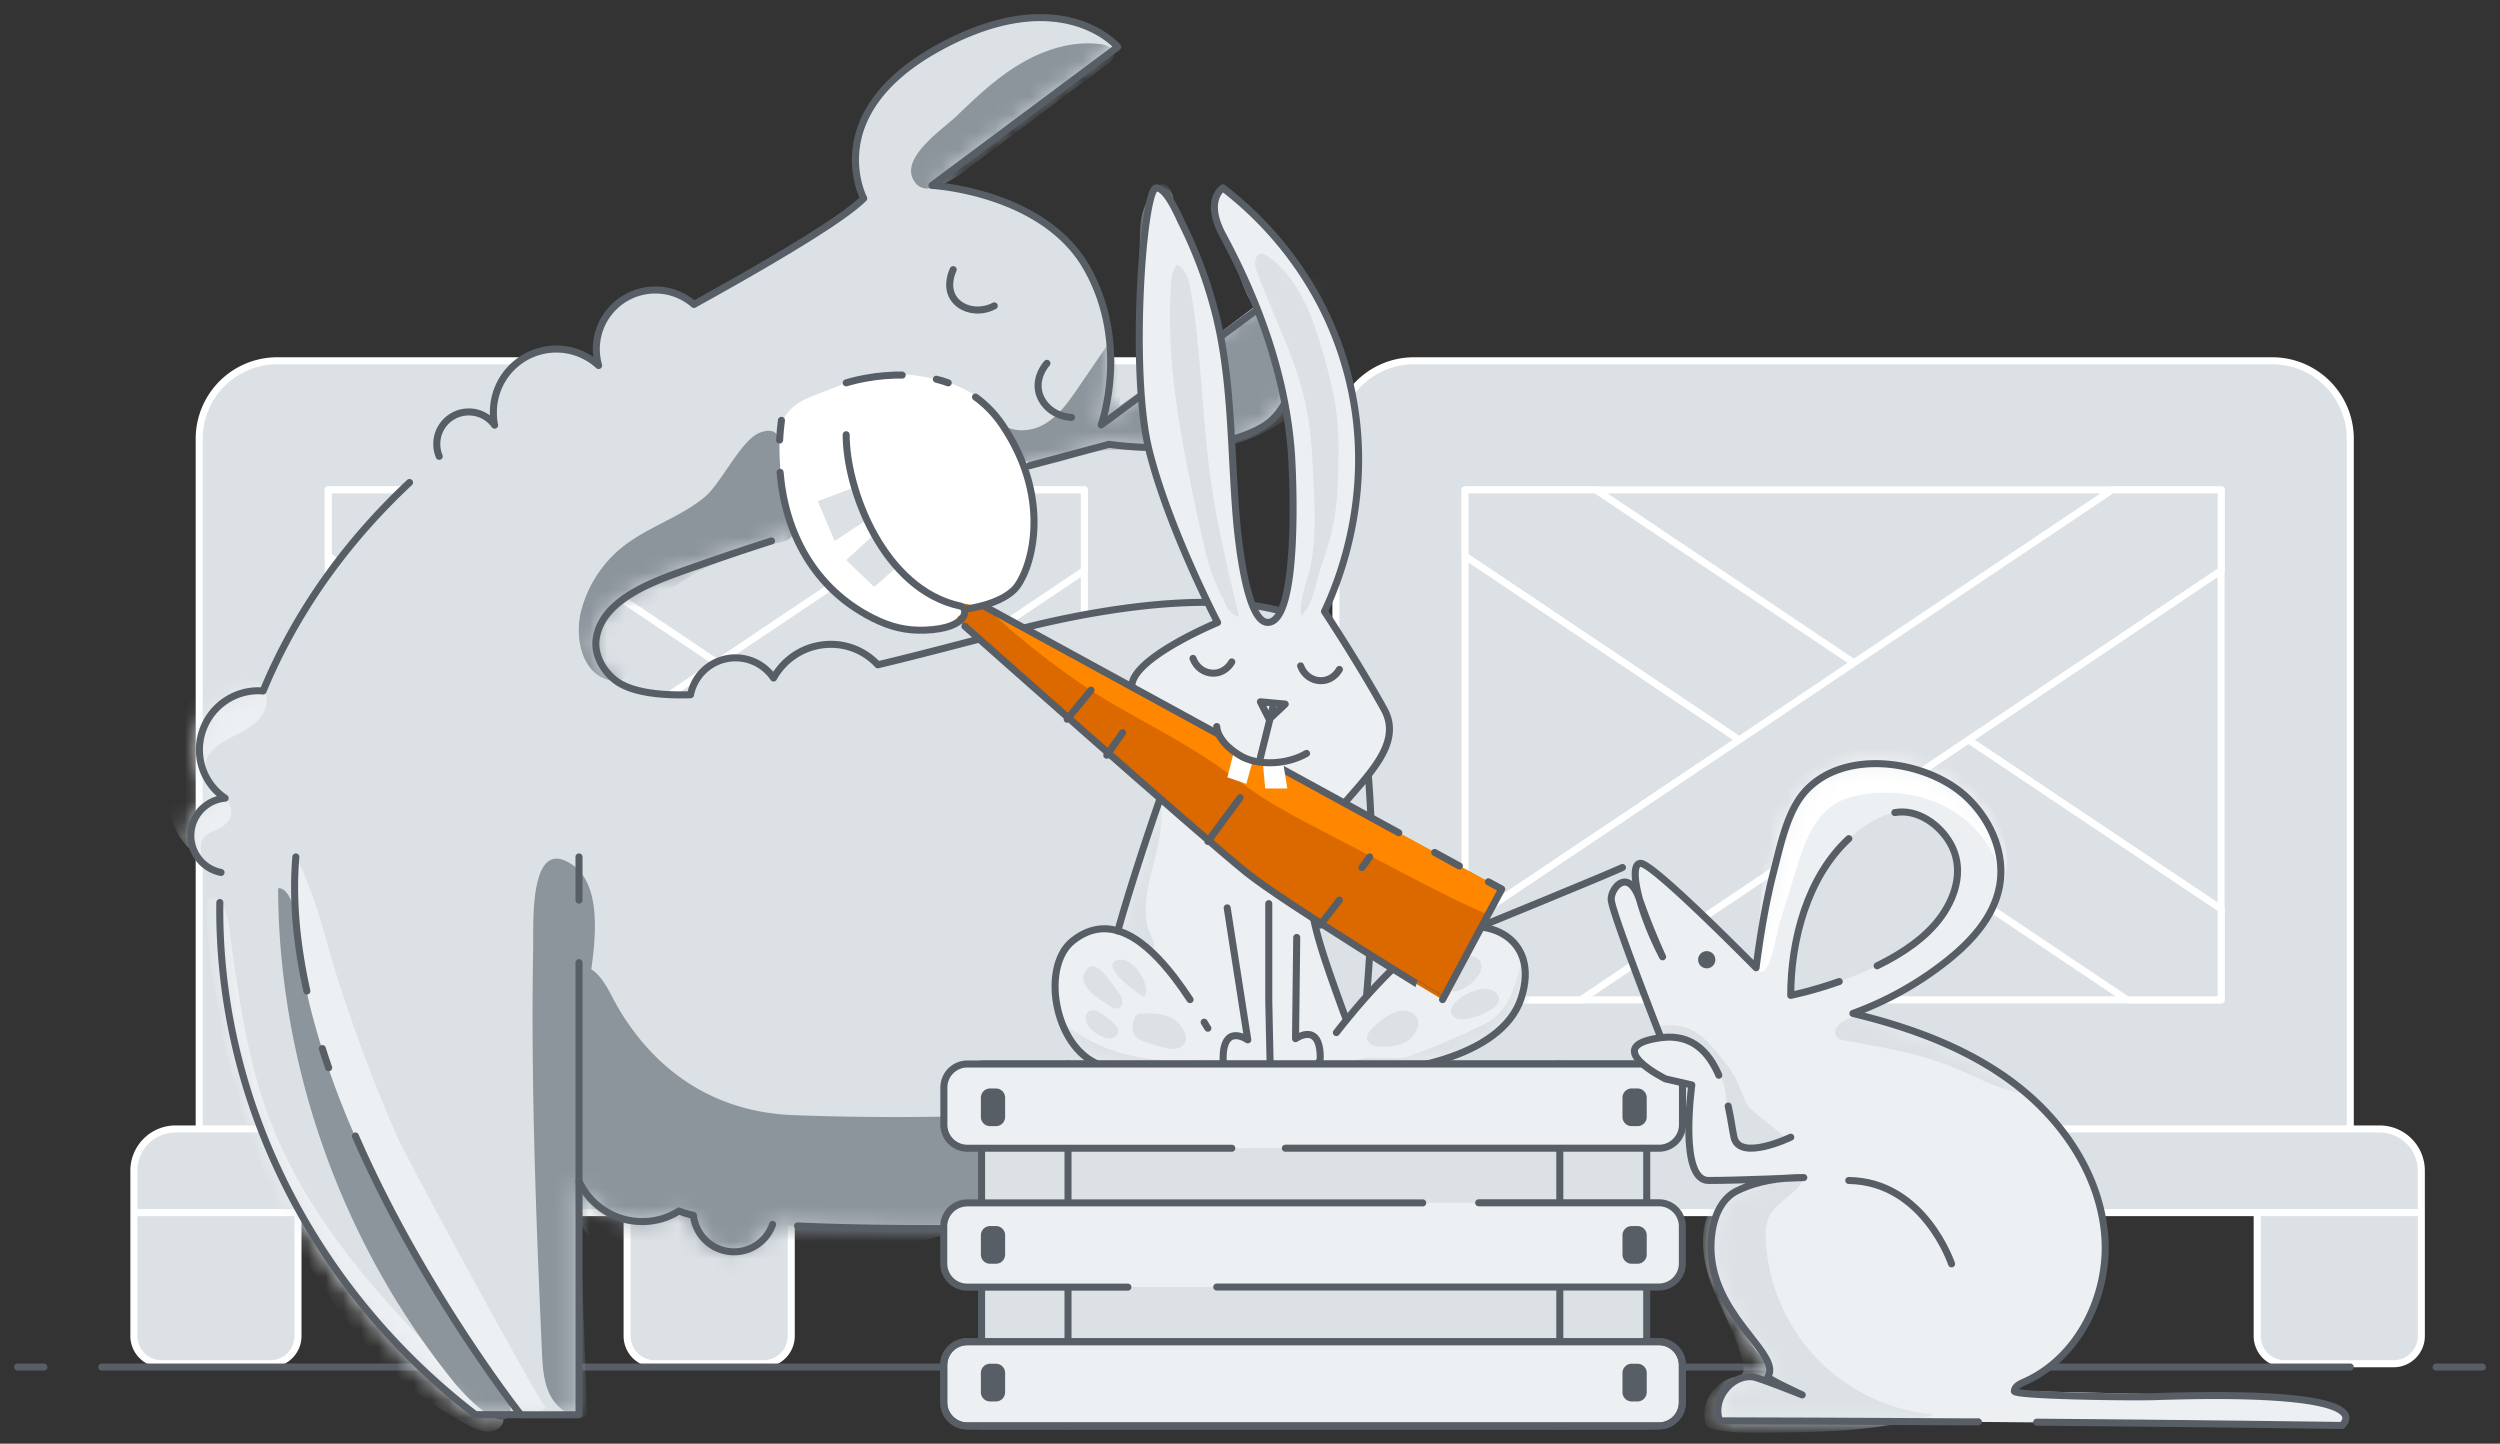
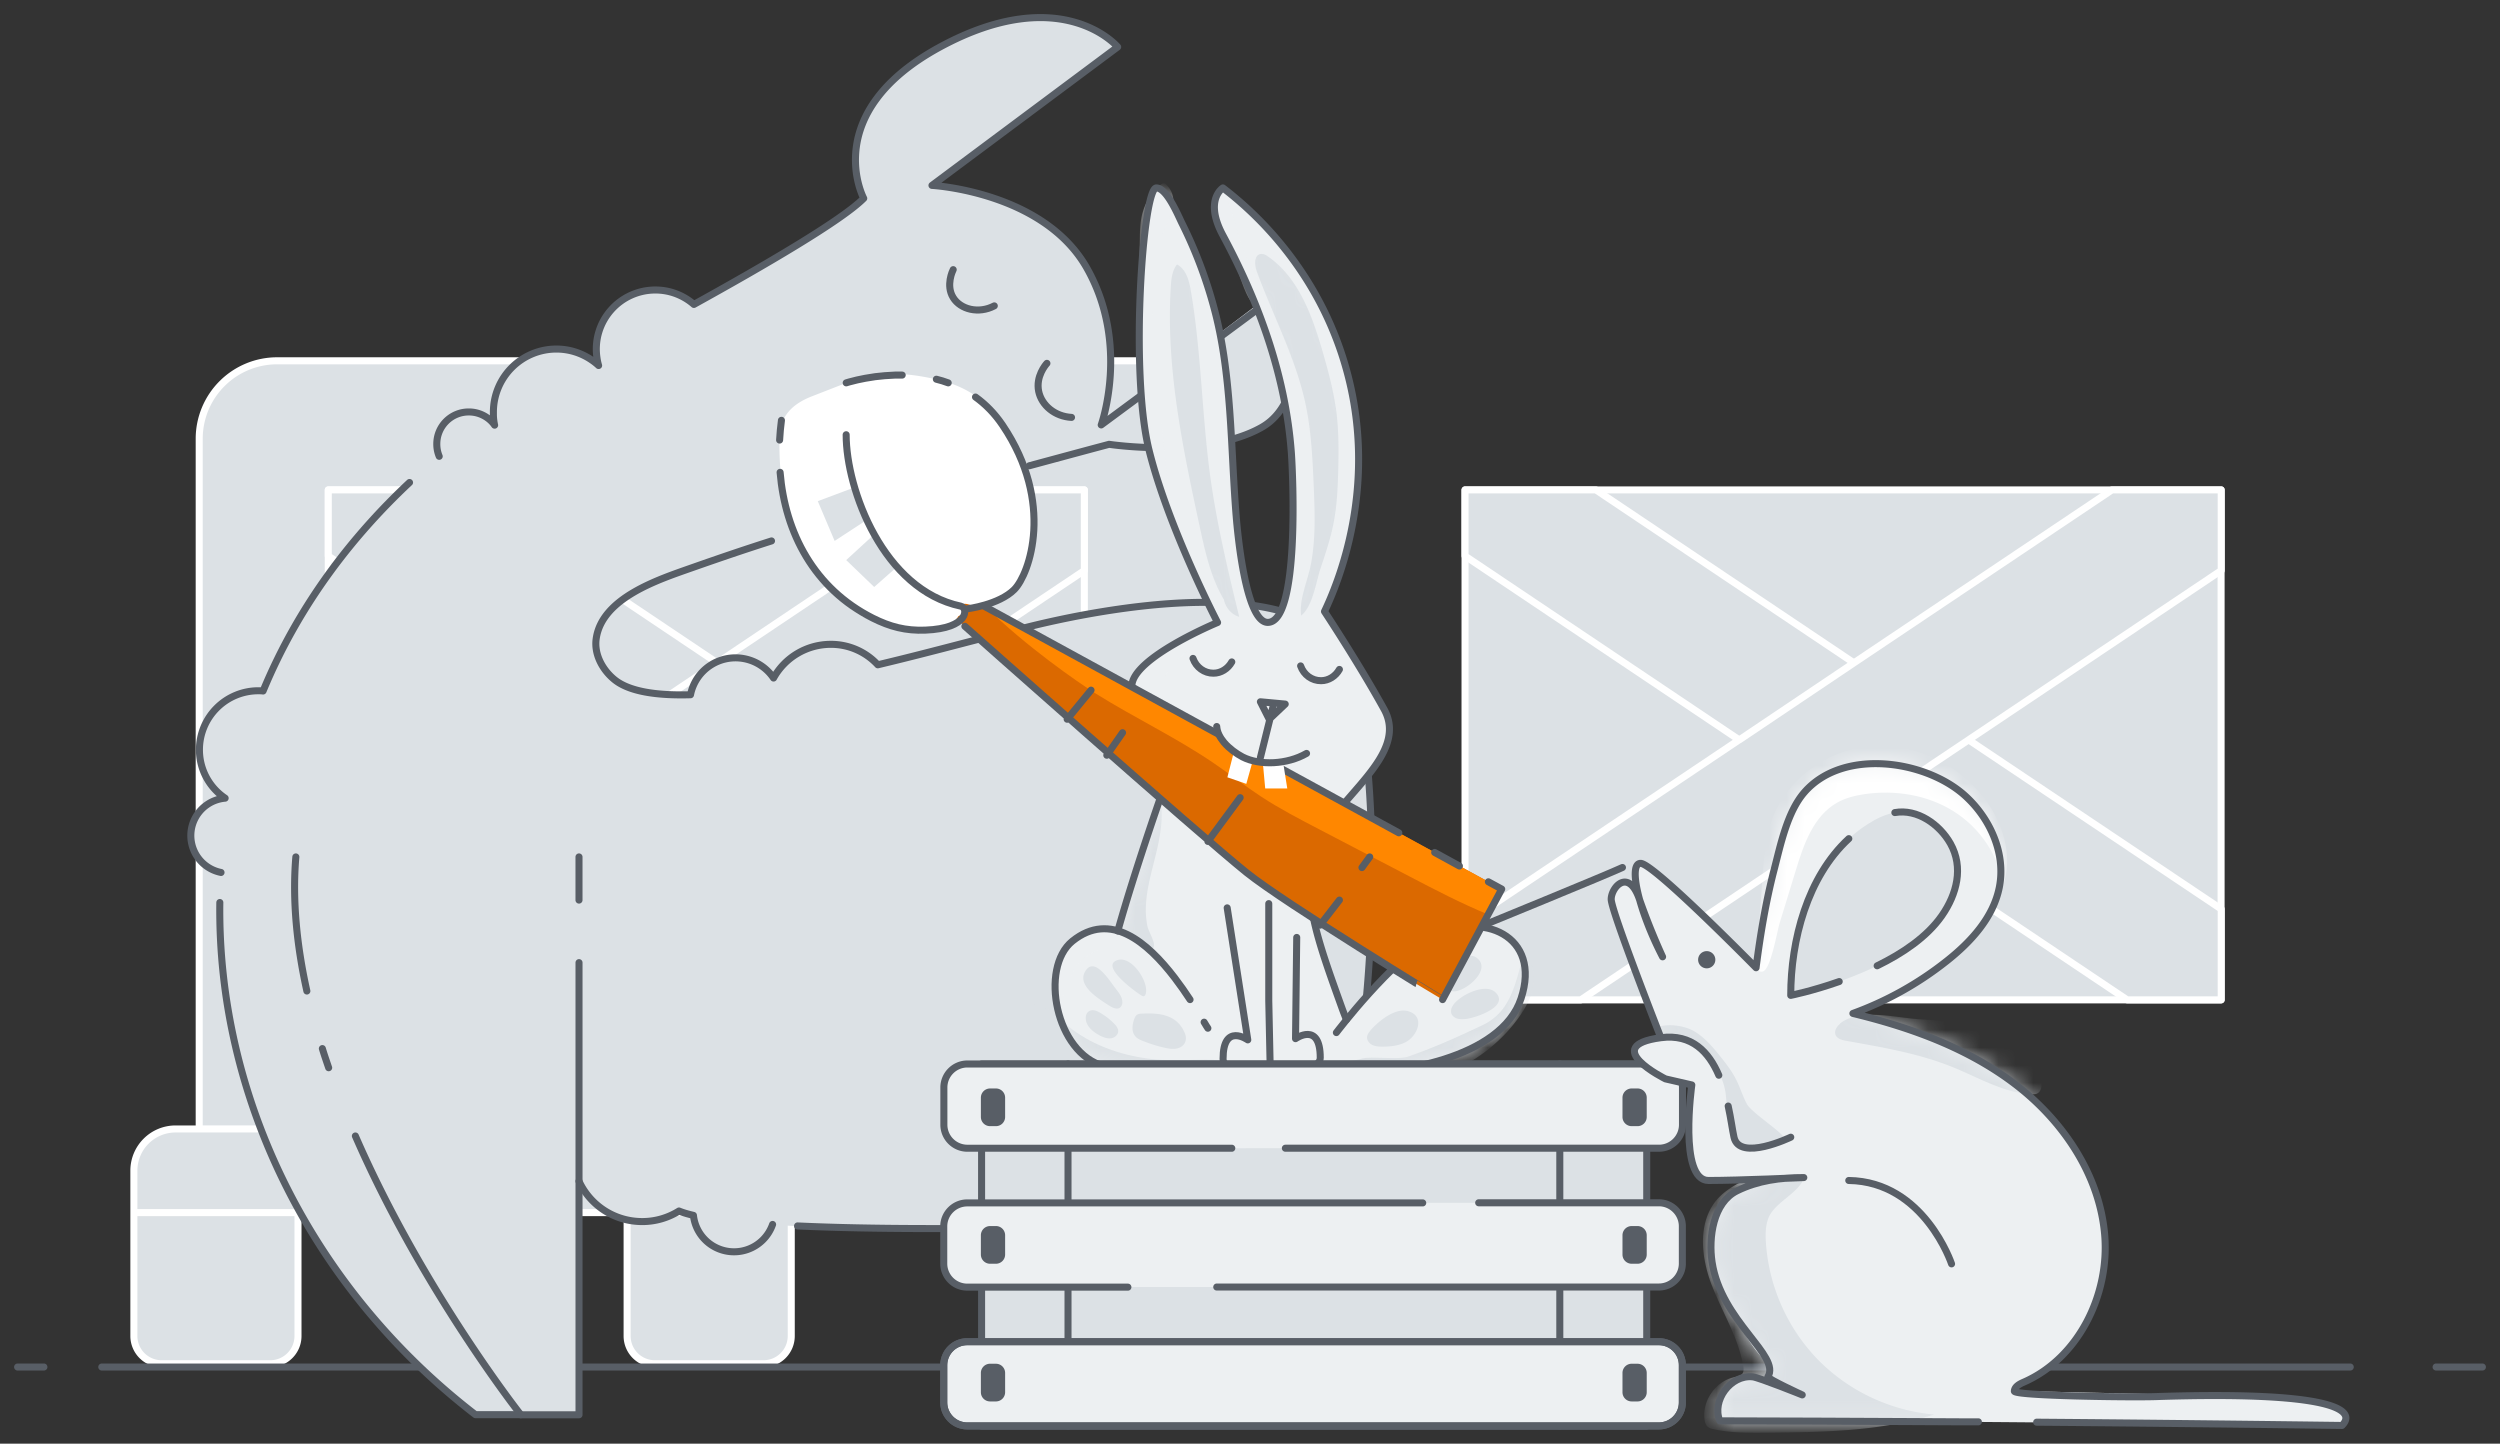
<svg xmlns="http://www.w3.org/2000/svg" width="142" height="82" fill="none">
  <rect width="100%" height="100%" fill="#333333" stroke="none" />
-   <path fill="#DCE1E5" stroke="#fff" stroke-linecap="round" stroke-linejoin="round" stroke-width=".4" d="M74.544 64.125h60.619a2.37 2.37 0 0 1 2.368 2.368v2.382H72.176v-2.382a2.37 2.37 0 0 1 2.368-2.368m-2.368 4.75h9.316v7.01c0 .867-.703 1.576-1.577 1.576h-6.17a1.577 1.577 0 0 1-1.576-1.577v-7.009zm56.04 0h9.316v7.01c0 .867-.703 1.576-1.577 1.576h-6.169a1.576 1.576 0 0 1-1.577-1.577v-7.009zm-28.024 0h9.316v7.01c0 .867-.702 1.576-1.576 1.576h-6.17a1.576 1.576 0 0 1-1.576-1.577v-7.009zM80.307 20.493h48.762a4.43 4.43 0 0 1 4.427 4.428v39.203H75.88V24.921a4.43 4.43 0 0 1 4.427-4.428" />
  <path fill="#DCE1E5" stroke="#fff" stroke-linecap="round" stroke-linejoin="round" stroke-width=".4" d="M126.158 27.826H83.214v28.966h42.944z" />
  <path fill="#DCE1E5" stroke="#fff" stroke-linecap="round" stroke-linejoin="round" stroke-width=".4" d="M126.165 51.635v5.157h-5.344l-15.519-10.404-6.507-4.365h-.013L83.214 31.58v-3.753h7.436l14.652 9.825 6.514 4.372z" />
  <path fill="#DCE1E5" stroke="#fff" stroke-linecap="round" stroke-linejoin="round" stroke-width=".4" d="M126.165 27.826v4.579l-14.349 9.618-6.514 4.365-15.513 10.404h-6.575v-4.33l15.568-10.439h.013l6.507-4.372 14.659-9.825zM9.972 64.125h60.619a2.37 2.37 0 0 1 2.368 2.368v2.382H7.604v-2.382a2.37 2.37 0 0 1 2.368-2.368m-2.362 4.75h9.316v7.01c0 .867-.702 1.576-1.576 1.576H9.18a1.577 1.577 0 0 1-1.576-1.577v-7.009zm56.034 0h9.316v7.01c0 .867-.703 1.576-1.577 1.576h-6.17a1.577 1.577 0 0 1-1.576-1.577v-7.009zm-28.017 0h9.316v7.01c0 .867-.703 1.576-1.577 1.576h-6.17a1.577 1.577 0 0 1-1.576-1.577v-7.009zM15.742 20.493h48.762a4.43 4.43 0 0 1 4.427 4.428v39.203H11.315V24.921a4.43 4.43 0 0 1 4.427-4.428" />
  <path fill="#DCE1E5" stroke="#fff" stroke-linecap="round" stroke-linejoin="round" stroke-width=".4" d="M61.59 27.826H18.646v28.966H61.59z" />
  <path fill="#DCE1E5" stroke="#fff" stroke-linecap="round" stroke-linejoin="round" stroke-width=".4" d="M61.59 51.635v5.157h-5.336l-15.52-10.404-6.513-4.365h-.007L18.647 31.58v-3.753h7.436l14.652 9.825 6.513 4.372z" />
  <path fill="#DCE1E5" stroke="#fff" stroke-linecap="round" stroke-linejoin="round" stroke-width=".4" d="M61.59 27.826v4.579l-14.342 9.618-6.513 4.365-15.52 10.404h-6.568v-4.33l15.567-10.439h.007l6.514-4.372 14.652-9.825z" />
  <path stroke="#585E66" stroke-linecap="round" stroke-linejoin="round" stroke-width=".4" d="M138.37 77.647h2.631m-71.223 0h63.717m-127.714 0h48.067H42.72m-41.72 0h1.494" />
  <path fill="#DCE1E5" d="M77.545 43.49c0-.041 0-.083-.007-.117l-.041-.42q-.02-.23-.049-.448c0-.041-.013-.082-.013-.124a36 36 0 0 0-.62-3.849v-.013c-1.735-7.78-19.527-2.651-19.527-2.651-1.19.248-4.138 1.08-7.553 1.893a3.6 3.6 0 0 0-1.191-.847c-.454-.2-.964-.31-1.494-.31-1.398 0-2.596.779-3.236 1.915a2.62 2.62 0 0 0-3.064-.985c-.84.31-1.48 1.04-1.66 1.935-1.928.048-3.49-.186-4.33-.875-.689-.564-1.15-1.452-1.026-2.327.123-.867.66-1.556 1.37-2.113.082-.07.172-.124.261-.186.035-.028.07-.049.104-.076 1.15-.771 2.623-1.26 3.663-1.625q.135-.05.268-.09a191 191 0 0 1 5.598-1.858c.833 2.003 2.286 3.71 4.427 4.792.999.502 1.887.77 2.989.688.206-.014 2.21-.172 1.872-.668l-1.19-1.762.75.117s2.74.874 3.621 0c.716-.716 1.79-3.54.565-6.94l4.82-1.302s5.467.833 8.655-.95c3.194-1.79 2.499-8.944 2.499-8.944l-1.012.771v-.02l-10.576 8.02c.083-.24 1.57-4.667-.826-8.888-1.081-1.907-2.906-3.043-4.614-3.718-.013 0-.034-.014-.048-.014a15 15 0 0 0-4.124-.957l10.548-7.862s-.613-.723-1.88-1.22c-1.618-.633-4.33-.901-8.227 1.213-6.913 3.759-4.331 8.606-4.331 8.606-1.26 1.26-5.708 3.856-9.64 6.025a3.3 3.3 0 0 0-2.182-.82 3.36 3.36 0 0 0-3.34 3.787q.03.26.103.489a3 3 0 0 0-.406-.317 3.56 3.56 0 0 0-3.388-.317q-.038.021-.068.042a3.5 3.5 0 0 0-.524.282 3.58 3.58 0 0 0-1.514 3.697 1.7 1.7 0 0 0-.33-.344 1.8 1.8 0 0 0-1.123-.385 1.84 1.84 0 0 0-1.288.53c-.337.33-.544.785-.544 1.294 0 .248.055.489.138.703-3.573 2.974-7.525 7.332-9.997 13.322-.09-.014-.18-.014-.269-.014a3.36 3.36 0 0 0-3.353 3.36c0 1.136.571 2.142 1.44 2.734a2.13 2.13 0 0 0-1.929 2.127v.014c0 1.026.73 1.9 1.715 2.093-.75 11.54 4.578 23.19 14.445 30.784l.014.007h5.88V67.12a3.98 3.98 0 0 0 1.914 1.914c.51.24 1.074.371 1.673.371a3.93 3.93 0 0 0 2.093-.599h.014q.322.133.799.235a2.325 2.325 0 0 0 2.32 2.072 2.34 2.34 0 0 0 2.19-1.55c4.496.283 10.548.242 14.266.187 2.92 6.547 6.527 10.617 6.527 10.617h3.897v-.014h.007s5.901-10.693 7.622-15.836c1.398-4.159 2.135-13.481 1.453-21.013z" />
  <mask id="a" width="68" height="80" x="10" y="1" maskUnits="userSpaceOnUse" style="mask-type:luminance">
-     <path fill="#fff" d="M77.545 43.49c0-.041 0-.083-.007-.117l-.041-.42q-.02-.23-.049-.448c0-.041-.013-.082-.013-.124a36 36 0 0 0-.62-3.849v-.013c-1.735-7.78-19.527-2.651-19.527-2.651-1.19.248-4.138 1.08-7.553 1.893a3.6 3.6 0 0 0-1.191-.847c-.454-.2-.964-.31-1.494-.31-1.398 0-2.596.779-3.236 1.915a2.62 2.62 0 0 0-3.064-.985c-.84.31-1.48 1.04-1.66 1.935-1.928.048-3.49-.186-4.33-.875-.689-.564-1.15-1.452-1.026-2.327.123-.867.66-1.556 1.37-2.113.082-.07.172-.124.261-.186.035-.028.07-.049.104-.076 1.15-.771 2.623-1.26 3.663-1.625q.135-.05.268-.09a191 191 0 0 1 5.598-1.858c.833 2.003 2.286 3.71 4.427 4.792.999.502 1.887.77 2.989.688.206-.014 2.21-.172 1.872-.668l-1.19-1.762.75.117s2.74.874 3.621 0c.716-.716 1.79-3.54.565-6.94l4.82-1.302s5.467.833 8.655-.95c3.194-1.79 2.499-8.944 2.499-8.944l-1.012.771v-.02l-10.576 8.02c.083-.24 1.57-4.667-.826-8.888-1.081-1.907-2.906-3.043-4.614-3.718-.013 0-.034-.014-.048-.014a15 15 0 0 0-4.124-.957l10.548-7.862s-.613-.723-1.88-1.22c-1.618-.633-4.33-.901-8.227 1.213-6.913 3.759-4.331 8.606-4.331 8.606-1.26 1.26-5.708 3.856-9.64 6.025a3.3 3.3 0 0 0-2.182-.82 3.36 3.36 0 0 0-3.34 3.787q.03.26.103.489a3 3 0 0 0-.406-.317 3.56 3.56 0 0 0-3.388-.317q-.038.021-.068.042a3.5 3.5 0 0 0-.524.282 3.58 3.58 0 0 0-1.514 3.697 1.7 1.7 0 0 0-.33-.344 1.8 1.8 0 0 0-1.123-.385 1.84 1.84 0 0 0-1.288.53c-.337.33-.544.785-.544 1.294 0 .248.055.489.138.703-3.573 2.974-7.525 7.332-9.997 13.322-.09-.014-.18-.014-.269-.014a3.36 3.36 0 0 0-3.353 3.36c0 1.136.571 2.142 1.44 2.734a2.13 2.13 0 0 0-1.929 2.127v.014c0 1.026.73 1.9 1.715 2.093-.75 11.54 4.578 23.19 14.445 30.784l.014.007h5.88V67.12a3.98 3.98 0 0 0 1.914 1.914c.51.24 1.074.371 1.673.371a3.93 3.93 0 0 0 2.093-.599h.014q.322.133.799.235a2.325 2.325 0 0 0 2.32 2.072 2.34 2.34 0 0 0 2.19-1.55c4.496.283 10.548.242 14.266.187 2.92 6.547 6.527 10.617 6.527 10.617h3.897v-.014h.007s5.901-10.693 7.622-15.836c1.398-4.159 2.135-13.481 1.453-21.013z" />
-   </mask>
+     </mask>
  <g mask="url(#a)">
    <path fill="#8C949C" d="M33.665 55.105c.716.537 1.053 1.501 1.535 2.286 2.245 3.704 5.632 5.79 9.874 5.949 5.302.2 10.617.124 15.912-.234 1.535-.104 3.091-.228 4.6.103 1.5.33 2.967 1.205 3.607 2.602.158.338.262.71.213 1.081-.096.668-.667 1.164-1.239 1.529-2.603 1.673-5.75 2.066-8.779 1.983-1.542-.041-3.153-.461-4.689-.413-1.108.034-2.217.537-3.325.785-4.476.977-9.55 2.127-14.156 1.735-1.054-.09-2.218-.317-2.837-1.178-.406-.564-1.494-1.542-1.501-2.23 0-4.572.344-9.22.014-13.743-.014-.193.013-.448.2-.496.082-.02.164.014.24.048q.177.084.324.2zM44.956 29.76c.061.214.13.448.04.648-.116.248-.412.33-.674.392-3.498.813-8.255 2.672-8.579 6.865-.02.234-.028.482-.158.682-.227.344-.723.378-1.116.247-1.453-.475-1.831-2.41-1.46-3.89a6.85 6.85 0 0 1 2.349-3.635c1.425-1.136 3.256-1.673 4.66-2.83.965-.792 2.08-3.29 3.175-3.677 1.48-.516 1.047 1.212 1.15 2.197.11 1.019.31 2.031.613 3.009zm9.378-23.168c1.136-1.094 2.293-2.19 3.656-2.988 1.356-.799 2.954-1.301 4.517-1.095.337.042.743.2.771.544.02.269-.22.475-.434.634-2.5 1.866-4.992 3.731-7.491 5.604-.75.558-2.899 2.355-3.532.792-.51-1.253 1.762-2.775 2.513-3.49" />
    <path fill="#EDF0F2" d="M20.156 64.593c2.445 4.792 5.011 9.406 8.146 13.915.282.523.578 1.067 1.06 1.418s1.212.44 1.645.034c-.137.131-7.904-14.142-8.503-15.519a98 98 0 0 1-3.167-8.352c-.806-2.471-1.35-5.176-2.534-7.428-.47 1.667.166 5.434.53 7.335.62 3.243 1.322 5.664 2.816 8.59zm-4.943-1.295c-1.26-3.45-1.715-7.126-2.217-10.761-.062-.427-.317-1.563-.923-1.563s-.296 1.838-.248 2.327c.572 5.79 2.093 11.512 4.737 16.697C18.87 74.514 22.167 78.72 26.69 81c.31.151.627.303.971.317.345.014.716-.131.875-.434.344-.675-.91-1.136-1.295-1.515q-1.065-1.03-2.1-2.072c-1.356-1.364-2.685-2.761-3.931-4.228-2.486-2.919-4.669-6.148-5.997-9.77m-2.266-16.634c.413-.455.083-1.191-.33-1.639s-.958-.909-.95-1.521c0-.455.316-.854.674-1.137.496-.385 1.102-.605 1.639-.93.537-.323 1.047-.798 1.15-1.417.138-.834-.572-1.66-1.405-1.818s-1.7.227-2.3.833-.964 1.39-1.267 2.183c-.558 1.445-.943 3.03-.647 4.55.165.84.888 2.651 1.914 2.727-.151-1.487.765-.991 1.522-1.831" />
    <path fill="#8C949C" d="M30.285 53.81c-.138 7.65.158 15.3.495 22.942.042.86.083 1.749.482 2.513.4.764 1.247 1.363 2.087 1.184l-.248-6.92c-.2-5.645-.4-11.319.269-16.923.24-1.997 1.177-6.107-.889-7.505-2.43-1.645-2.176 3.326-2.196 4.723zm-13.618-2.148c-.042-.462-.402-1.26-.87-1.211.034 10.128 3.628 20.208 10.004 28.077.4.496 2.451 2.796 3.14 1.887.482-.627-1.55-3.002-1.914-3.574-1.694-2.65-3.34-5.336-4.82-8.11-2.857-5.37-4.962-10.97-5.54-17.07M63.12 25.568c2.073-.035 4.166.213 6.197-.172 3.023-.572 5.729-2.624 7.092-5.385.385-.778.675-1.645.544-2.506-.13-.86-.785-1.68-1.653-1.77-.716-.075-1.377.345-1.976.751-3.25 2.183-6.506 4.365-9.756 6.555a5.56 5.56 0 0 0-.62-3.512l-1.7 2.486c-.524.764-1.068 1.55-1.86 2.038-.785.482-1.762.537-2.547.034 1.493 4.07 3.525 1.529 6.272 1.48z" />
  </g>
  <path stroke="#585E66" stroke-linecap="round" stroke-linejoin="round" stroke-width=".4" d="M45.301 69.633c4.297.2 9.523.158 12.855.11 2.92 6.54 6.527 10.617 6.527 10.617h3.897s5.901-10.693 7.63-15.836c1.741-5.143 2.458-18.211.73-25.998-1.736-7.78-19.527-2.658-19.527-2.658-1.192.24-4.139 1.08-7.554 1.893a3.62 3.62 0 0 0-2.678-1.163 3.72 3.72 0 0 0-3.243 1.914 2.608 2.608 0 0 0-4.717.95c-1.927.055-3.497-.18-4.33-.868-.689-.564-1.157-1.46-1.026-2.327.337-2.32 3.56-3.353 5.405-4.007 1.687-.592 2.96-1.026 4.551-1.535M32.887 67.092a3.95 3.95 0 0 0 3.594 2.293c.764 0 1.48-.22 2.086-.6.007 0 .014.008.02.008.221.09.483.165.8.24a2.32 2.32 0 0 0 4.496.516m-18.936-43.63a1.8 1.8 0 0 1-.137-.702c0-1.006.812-1.818 1.817-1.818.427 0 .813.145 1.123.386.13.103.247.22.344.364a3 3 0 0 1-.069-.557v-.193a3.58 3.58 0 0 1 3.574-3.573c.73 0 1.411.22 1.982.605.145.097.29.207.42.33a3 3 0 0 1-.103-.509 3.353 3.353 0 0 1 3.326-3.78c.84 0 1.604.31 2.19.82 3.924-2.17 8.386-4.758 9.646-6.025 0 0-2.575-4.847 4.337-8.6 6.927-3.752 10.087 0 10.087 0l-10.548 7.864s6.328.344 8.793 4.688c2.465 4.338.82 8.917.82 8.917l10.747-7.946s1.55 6.3-1.646 8.09c-3.18 1.79-8.654.957-8.654.957-1.632.434-2.892.778-4.531 1.219m-45.911 23.1a2.135 2.135 0 0 1 .234-4.22 3.31 3.31 0 0 1-1.46-2.755 3.35 3.35 0 0 1 3.347-3.346c.09 0 .179 0 .268.014 2.094-5.061 5.24-8.958 8.318-11.843m6.321 52.947h-2.576c-9.384-7.223-14.665-18.115-14.52-29.09" />
  <path fill="#EDF0F2" d="M81.402 53.246c-1.721.943-3.897 3.45-4.916 4.696-.083-.193-.158-.393-.241-.606-1.474-4.104-2.465-6.748-1.439-9.391 1.026-2.644 5.267-5.006 3.808-7.65s-3.388-5.556-3.388-5.556c.66-1.391 3.25-7.236 1.102-14.239-1.708-5.577-5.454-8.737-6.872-9.818 0 0-1.088.675 0 2.7 2.059 3.827 3.573 8.013 3.89 12.372.083 1.15.482 9.604-1.342 9.611-1.26 0-1.722-5.157-1.79-5.997-.324-3.903-.235-8.124-1.274-11.91a25.5 25.5 0 0 0-1.811-4.765c-.2-.4-.854-2.004-1.453-2.004-.764 0-1.515 10.445-.42 14.872s3.897 9.811 3.897 9.811-4.868 2.018-4.868 3.615 1.597 6.403 1.597 6.403-1.46 4.18-2.396 7.505c-.826-.241-1.686-.117-2.56.585-1.888 1.522-.958 6.396 1.803 7.106 1.804.468 6.968.144 6.968.144l6.59.214c3.015.158 8.985-.792 10.114-4.193 1.191-3.588-2.217-5.013-4.999-3.491z" />
  <mask id="b" width="28" height="51" x="59" y="10" maskUnits="userSpaceOnUse" style="mask-type:luminance">
    <path fill="#fff" d="M81.401 53.246c-1.721.943-3.897 3.45-4.916 4.696-.083-.193-.158-.393-.241-.606-1.474-4.104-2.465-6.748-1.439-9.391 1.026-2.644 5.267-5.006 3.807-7.65s-3.387-5.556-3.387-5.556c.661-1.391 3.25-7.236 1.102-14.239-1.708-5.577-5.454-8.737-6.872-9.818 0 0-1.088.675 0 2.7 2.059 3.827 3.574 8.013 3.89 12.372.083 1.15.482 9.604-1.342 9.611-1.26 0-1.722-5.157-1.79-5.997-.324-3.903-.235-8.124-1.274-11.91a25.5 25.5 0 0 0-1.811-4.765c-.2-.4-.854-2.004-1.453-2.004-.764 0-1.515 10.445-.42 14.872s3.897 9.811 3.897 9.811-4.868 2.018-4.868 3.615 1.597 6.403 1.597 6.403-1.46 4.18-2.395 7.505c-.827-.241-1.687-.117-2.562.585-1.886 1.522-.957 6.396 1.804 7.106 1.804.468 6.968.144 6.968.144l6.59.214c3.015.158 8.985-.792 10.114-4.193 1.191-3.588-2.217-5.013-4.999-3.491z" />
  </mask>
  <g mask="url(#b)">
    <path fill="#DCE1E5" d="M58.33 56.868c-.641-.31-1.44.172-1.702.833-.254.66-.103 1.411.152 2.072.24.647.571 1.267 1.046 1.776 1.412 1.529 3.732 1.729 5.812 1.66a38 38 0 0 0 5.852-.647c.778-.145 1.59-.338 2.169-.889.11-.103.213-.234.193-.378-.014-.124-.117-.22-.22-.296-1.378-1.054-3.305-.765-5.04-.778-2.569-.014-5.24-.91-6.886-2.878-.351-.055-1.053-.317-1.37-.469zm6.76-5.468c.049-.956.324-1.892.551-2.822s.42-1.893.31-2.85c-.337.282-.544.695-.73 1.094a27 27 0 0 0-1.308 3.443c-.152.496-.29 1.026-.131 1.515.076.254-.434.867-.29 1.087.249.372 1.165.352 1.44.703.138.179.537.668.613.144.034-.268-.31-.812-.372-1.108a4.8 4.8 0 0 1-.083-1.219zm12.25 8.731c.592-.151 2.066.083 2.644-.117 1.418-.489 2.864-1.136 4.22-1.783 1.357-.647 1.75-1.845 2.135-3.291a.7.7 0 0 1 .083-.207c.11-.137.337-.117.468 0 .13.117.186.296.213.469.145.867-.254 1.742-.75 2.465-1.047 1.528-2.596 2.698-4.324 3.366s-3.636.854-5.474.62c-.572-.076-1.164-.2-1.618-.55-.193-.152-.427-.455-.234-.696s.33-.055.558-.048a7.3 7.3 0 0 0 2.072-.22z" />
    <path fill="#DCE1E5" d="M62.523 58.844c.186.09.386.158.586.13s.392-.185.406-.385c.007-.165-.104-.317-.22-.434a3.6 3.6 0 0 0-.916-.688c-.462-.241-.792.048-.69.523.084.392.504.695.841.86zm.489-1.721c.186.123.441.24.613.103a.38.38 0 0 0 .124-.29c.007-.289-.186-.536-.365-.764-.323-.399-1.24-1.962-1.77-.95-.42.799.861 1.556 1.392 1.9zm1.824-.579c.048.028.096.055.144.035.049-.014.07-.07.09-.11.22-.648-.758-2.17-1.57-1.942-1.088.303.998 1.817 1.336 2.017m-.015 1.033a.4.4 0 0 0-.213.048c-.104.055-.152.172-.193.282-.103.31-.152.689.062.944.11.137.275.213.44.275q.61.248 1.261.392c.2.042.406.076.606.048s.4-.13.503-.31c.103-.178.09-.406 0-.598-.448-1.054-1.48-1.136-2.466-1.081m13.015.963c-.082.104-.172.214-.186.352-.02.193.124.379.296.461.173.083.38.097.572.097.454 0 .923-.049 1.322-.255.675-.351 1.144-1.48.131-1.763-.737-.206-1.7.592-2.142 1.109zm4.654-1.37a.54.54 0 0 0-.062.359c.034.158.179.275.33.323.152.049.324.042.482.028.49-.041 2.562-.702 1.694-1.522-.599-.564-2.162.234-2.444.82zm-.303-1.39a.5.5 0 0 0-.028.303c.055.165.262.227.434.227.64 0 2.08-1.164 1.357-1.845-.723-.682-1.612.833-1.763 1.315M69.87 34.58c-.992-1.322-1.364-2.995-1.715-4.613-.971-4.51-1.942-9.088-1.653-13.687.028-.44.076-.91.351-1.26.517.268.689.915.785 1.487.6 3.498.627 7.078 1.11 10.596.371 2.678 1.004 5.309 1.638 7.932-.578-.165-.978-.806-.874-1.398m5.493-1.349c.29-.861.579-1.729.751-2.624.186-.964.227-1.941.255-2.926.028-1.108.034-2.23-.103-3.332-.145-1.143-.448-2.265-.765-3.374-.592-2.052-1.356-4.227-3.106-5.453-.124-.09-.268-.172-.427-.152-.378.056-.358.606-.234.965.923 2.533 2.225 4.936 2.782 7.573.324 1.522.393 3.085.462 4.64.062 1.467.117 2.954-.152 4.4-.172.923-.688 2.031-.564 2.96.66-.516.847-1.913 1.101-2.677" />
    <path fill="#EDF0F2" d="M66.798 37.596c.482-.523 1.013-1.012 1.625-1.363.276-.158.606-.351.613-.668-.248-.034-.489.097-.716.214a58 58 0 0 0-2.81 1.645c-.42.262-.854.551-1.095.978a.4.4 0 0 0-.055.172c.007.103.104.179.186.234.427.303 1.254 1.033 1.55.523.117-.192.013-.66.117-.915.124-.31.358-.572.578-.82zm-5.756 17.406c.496-.737 1.384-1.068 2.204-1.391.083-.034.18-.09.172-.172 0-.028-.014-.048-.02-.07-.125-.254-.4-.412-.675-.453-.276-.042-.565.02-.834.103-.847.268-1.632.867-1.9 1.707-.117.372-.303 1.694.323 1.797.462.076.469-1.129.73-1.521m4.442-37.345c.013.757.075 1.508.144 2.258.138 1.522.269 3.043.406 4.565.152 1.707.303 3.422.73 5.081-1.521-4.007-1.935-8.351-2.024-12.634a76 76 0 0 1 0-3.312c.007-.537.02-1.088.179-1.604a3.16 3.16 0 0 1 .978-1.494c.062-.055.137-.103.213-.096.076 0 .138.062.193.123.833.944-.069 1.997-.317 2.975a15.6 15.6 0 0 0-.489 4.145zm6.086-1.467c.172.455.214.985-.027 1.405-.778-.524-.978-1.556-1.309-2.438-.248-.64-.592-1.246-.847-1.886-.296-.737-.337-3.546.427-1.66.248.613.393 1.26.572 1.894.275.978.84 1.749 1.184 2.685" />
  </g>
  <path stroke="#585E66" stroke-linecap="round" stroke-linejoin="round" stroke-width=".4" d="M17.43 56.29c-.571-2.576-.833-5.15-.626-7.616m1.864 11.973c-.124-.364-.248-.722-.358-1.087m14.578-4.882V80.36h-3.305s-5.59-7.092-9.398-15.836m12.702-15.85v2.451m43.59 6.789a18 18 0 0 1-.227-.585c-1.474-4.104-2.465-6.747-1.44-9.391 1.027-2.644 5.268-5.006 3.808-7.65s-3.387-5.556-3.387-5.556c.66-1.39 3.25-7.236 1.101-14.238-1.707-5.578-5.453-8.738-6.871-9.819 0 0-1.088.675 0 2.692 2.058 3.828 3.573 8.015 3.89 12.373.083 1.15.482 9.605-1.343 9.612-1.26 0-1.721-5.157-1.79-5.997-.323-3.904-.234-8.125-1.274-11.912a25.5 25.5 0 0 0-1.81-4.764c-.2-.4-.854-2.004-1.453-2.004-.764 0-1.515 10.445-.42 14.872s3.897 9.811 3.897 9.811-4.868 2.018-4.868 3.615 1.597 6.403 1.597 6.403-1.466 4.187-2.396 7.505" />
  <path stroke="#585E66" stroke-linecap="round" stroke-linejoin="round" stroke-width=".4" d="M67.595 56.778c-.262-.4-.558-.826-.874-1.239-1.55-2.024-3.65-3.821-5.805-2.086-1.886 1.521-.957 6.396 1.804 7.105 1.804.468 6.968.145 6.968.145l6.59.213c3.015.159 8.985-.791 10.114-4.193 1.191-3.587-2.217-5.012-4.999-3.49-2.334 1.273-5.487 5.418-5.487 5.418" />
  <path fill="#DCE1E5" d="M68.608 58.403c-.13-.193 0 0-.214-.344z" />
  <path stroke="#585E66" stroke-linecap="round" stroke-linejoin="round" stroke-width=".4" d="M68.608 58.403c-.13-.193 0 0-.214-.344m3.672-6.734v5.515l.082 3.863s-2.678.365-2.678-.558c0-2.08 1.404-1.08 1.404-1.08l-1.17-7.499m2.608 9.068s2.678.365 2.678-.558c0-2.08-1.404-1.08-1.404-1.08l.068-5.75m.221-15.423c.179.51.647.847 1.164.84.427 0 .826-.255 1.04-.64m-8.317-.626c.179.509.647.846 1.164.84.427 0 .826-.255 1.04-.64" />
-   <path fill="#8C949C" d="M84 52.662s7.333-3 8.156-3.389z" />
  <path stroke="#585E66" stroke-linecap="round" stroke-linejoin="round" stroke-width=".4" d="M84 52.662s7.333-3 8.156-3.389" />
  <path fill="#DB6900" d="m81.938 56.778 3.36-6.28-30.495-16.661-.495 1.287 8.565 7.773a122.5 122.5 0 0 0 12.655 10.04z" />
  <path fill="#FF8700" d="m85.298 50.499-.771 1.445c-1.536-.633-3.016-1.404-4.49-2.175-1.7-.888-3.408-1.777-5.109-2.665-1.108-.578-2.224-1.157-3.277-1.845-.93-.606-1.797-1.294-2.713-1.914-2.141-1.46-4.489-2.568-6.679-3.938-1.04-.654-4.014-2.72-6.224-4.903z" />
  <path stroke="#585E66" stroke-linecap="round" stroke-linejoin="round" stroke-width=".4" d="m84.54 50.086.758.413-3.36 6.279S73 51.325 70.804 49.562c-2.768-2.23-16.001-13.99-16.001-13.99M81.49 48.42l1.405.77M51.243 33.045l4.07 1.067 24.14 13.192m-18.839-6.451 1.357-1.653m.895 3.698.895-1.281m4.847 6.176 1.832-2.486m6.918 3.973.441-.606m-2.821 3.876 1.101-1.425" />
  <path fill="#fff" d="m70.046 42.856-.33 1.295 1.074.372.379-1.357m.558.138.137 1.48h1.253l-.254-1.597" />
  <path fill="#EDF0F2" d="M69.11 41.266c.02.323.185.626.412.902.297.35.703.64 1.054.826.971.502 2.541.434 3.636-.2" />
  <path stroke="#585E66" stroke-linecap="round" stroke-linejoin="round" stroke-width=".4" d="M69.11 41.266c.02.323.185.626.412.902.297.35.703.64 1.054.826.971.502 2.541.434 3.636-.2m-2.12-1.941-.502-.992 1.411.131zm.2-.654-.702 2.83" />
  <path fill="#fff" d="M54.568 34.429c.166-.262.517-.062.744 0 .792.22 1.17-.372 1.893-.813.6-.358 1.02-.97 1.247-1.631.227-.662.275-1.37.254-2.066a11.6 11.6 0 0 0-1.473-5.33c-.888-1.59-2.073-2.56-3.863-2.994-1.294-.317-2.65-.489-3.959-.234-.709.137-1.384.406-2.059.668l-1.218.475c-1.102.426-1.832 1.108-1.86 2.34-.047 2.761.441 5.653 2.135 7.829.358.454.758.867 1.178 1.267.481.461.991.909 1.604 1.17.4.172.826.255 1.253.345 1.294.261 2.761.482 3.842-.283.048-.034.103-.075.124-.137.034-.097.585-.2.53-.29-.124-.192-.496-.103-.365-.316z" />
  <path stroke="#585E66" stroke-linecap="round" stroke-linejoin="round" stroke-width=".4" d="M44.282 24.996c.02-.371.055-.75.104-1.122" />
  <path fill="#DCE1E5" d="m49.654 30.353-1.59 1.46 1.59 1.528 1.295-1.143m-2.405-4.517-2.094.785.957 2.259 1.832-1.198" />
  <path stroke="#585E66" stroke-linecap="round" stroke-linejoin="round" stroke-width=".4" d="M48.062 24.693c0 3.133 2.128 8.806 6.507 9.736.433.09.488 1.267-2.018 1.363-1.108.041-1.99-.186-2.988-.688-3.312-1.673-4.971-4.834-5.253-8.276m11.098-4.276c.564.406 1.088.93 1.542 1.604 2.962 4.393 1.536 8.448.661 9.33-.874.874-2.671 1.094-2.671 1.094m-1.755-13.04q.342.082.674.207m-5.795-.001s.227-.075.62-.165c.275-.062.626-.13 1.032-.186.338-.041.716-.076 1.116-.09h.413" />
  <path fill="#DCE1E5" stroke="#585E66" stroke-linecap="round" stroke-linejoin="round" stroke-width=".4" d="M93.534 60.434h-37.78V81h37.78z" />
  <path stroke="#585E66" stroke-linecap="round" stroke-linejoin="round" stroke-width=".4" d="M60.663 60.434v20.56m27.934-20.56v20.56" />
  <path fill="#EDF0F2" d="M69.965 65.22H54.948a1.337 1.337 0 0 1-1.336-1.337V61.77c0-.737.6-1.336 1.336-1.336h39.28c.738 0 1.337.6 1.337 1.336v2.113c0 .737-.6 1.336-1.336 1.336h-21.22m10.981 3.099h10.232c.737 0 1.336.599 1.336 1.335v2.114c0 .737-.6 1.336-1.336 1.336H54.941a1.337 1.337 0 0 1-1.336-1.336v-2.114c0-.736.6-1.335 1.336-1.335H80.81m13.412 7.89h-39.28c-.739 0-1.337.598-1.337 1.336v2.114c0 .737.599 1.335 1.336 1.335h39.281c.738 0 1.336-.598 1.336-1.335v-2.114c0-.738-.598-1.336-1.336-1.336" />
  <path fill="#585E66" d="M56.568 61.825h-.33a.523.523 0 0 0-.524.523v1.095c0 .289.234.523.523.523h.33a.523.523 0 0 0 .524-.523v-1.095a.523.523 0 0 0-.523-.523m0 7.815h-.33a.523.523 0 0 0-.524.523v1.094c0 .29.234.524.523.524h.33a.523.523 0 0 0 .524-.524v-1.094a.523.523 0 0 0-.523-.524m0 7.821h-.33a.523.523 0 0 0-.524.524v1.095c0 .289.234.523.523.523h.33a.523.523 0 0 0 .524-.523v-1.095a.523.523 0 0 0-.523-.523m36.443-15.636h-.33a.523.523 0 0 0-.524.523v1.095c0 .289.234.523.523.523h.331a.523.523 0 0 0 .523-.523v-1.095a.523.523 0 0 0-.523-.523m0 7.815h-.33a.523.523 0 0 0-.524.523v1.095c0 .289.234.523.523.523h.331a.523.523 0 0 0 .523-.523v-1.095a.523.523 0 0 0-.523-.523m0 7.82h-.33a.523.523 0 0 0-.524.524v1.095c0 .289.234.523.523.523h.331a.523.523 0 0 0 .523-.523v-1.095a.523.523 0 0 0-.523-.523" />
  <path stroke="#585E66" stroke-linecap="round" stroke-linejoin="round" stroke-width=".4" d="M69.965 65.22H54.948a1.337 1.337 0 0 1-1.336-1.337V61.77c0-.737.6-1.336 1.336-1.336h39.28c.738 0 1.337.6 1.337 1.336v2.113c0 .737-.6 1.336-1.336 1.336h-21.22m21.213 10.989h-39.28c-.739 0-1.337.598-1.337 1.336v2.114c0 .737.599 1.335 1.336 1.335h39.281c.738 0 1.336-.598 1.336-1.335v-2.114c0-.738-.598-1.336-1.336-1.336M64.064 73.11h-9.123a1.337 1.337 0 0 1-1.336-1.336V69.66c0-.736.6-1.335 1.336-1.335H80.81m3.18-.007h10.232c.737 0 1.336.599 1.336 1.335v2.114c0 .737-.6 1.336-1.336 1.336h-25.11" />
  <path stroke="#585E66" stroke-linecap="round" stroke-linejoin="round" stroke-width=".4" d="M94.222 76.208h-39.28c-.739 0-1.337.598-1.337 1.336v2.114c0 .737.599 1.335 1.336 1.335h39.281c.738 0 1.336-.598 1.336-1.335v-2.114c0-.738-.598-1.336-1.336-1.336" />
  <path fill="#EDF0F2" d="M125.818 80.897c-9.384-.11-18.755-.186-28.14-.2-.475-1.157.627-2.63 1.866-2.506.379.034.854.151 1.053-.172a.7.7 0 0 0 .09-.345s-.64-.454-1.301-1.466c-.668-1.005-1.646-2.899-2.052-4.035-.482-1.315-.035-3.883 1.315-4.55.874-.428 1.79-.634 2.74-.71-1.232.048-3.222.117-4.351.117-1.722 0-.944-5.419-.944-5.419l-1.5-.344s-3.794-1.88-.262-2.34c0 0-2.816-7.182-2.816-7.85 0-.406.35-.978.778-.978.275 0 .578.255.833.978-.33-1.198-.344-2.031.062-2.031.737 0 6.562 5.928 6.562 5.928.234-1.866.55-3.725 1.019-5.536.371-1.432.75-3.318 1.735-4.44 2.175-2.486 6.761-1.832 9.026.137 1.481 1.288 2.41 3.34 2.031 5.267-.344 1.728-1.624 3.112-3.008 4.207a19.1 19.1 0 0 1-5.309 2.968c3.298.791 6.569 1.983 9.254 4.048 2.692 2.072 4.758 5.136 5.04 8.517.289 3.388-1.48 7.002-4.593 8.372-.234.104-.53.255-.537.517-.007.268.276.447.531.537 1.328.502 2.747.681 4.165.833 2.231.234 4.476.406 6.72.502z" />
  <path fill="#EDF0F2" d="M133.013 80.965c-2.396-.034-4.799-.048-7.195-.075 2.396.103 4.799.13 7.195.075" />
  <mask id="c" width="43" height="38" x="91" y="43" maskUnits="userSpaceOnUse" style="mask-type:luminance">
    <path fill="#fff" d="M133.166 80.938c-9.384-.11-26.103-.193-35.488-.207-.475-1.156.627-2.63 1.866-2.506.379.035.854.152 1.053-.172a.7.7 0 0 0 .09-.344s-.64-.455-1.301-1.467c-.668-1.005-1.646-2.898-2.052-4.034-.482-1.315-.035-3.884 1.315-4.552.874-.426 1.79-.633 2.74-.709-1.232.049-3.222.117-4.351.117-1.722 0-.944-5.418-.944-5.418l-1.5-.345s-3.794-1.88-.262-2.34c0 0-2.816-7.182-2.816-7.85 0-.406.35-.977.778-.977.275 0 .578.255.833.977-.33-1.197-.344-2.03.062-2.03.737 0 6.562 5.927 6.562 5.927.234-1.865.55-3.724 1.019-5.535.371-1.432.75-3.319 1.735-4.441 2.175-2.486 6.761-1.831 9.026.138 1.481 1.287 2.41 3.339 2.031 5.267-.344 1.728-1.624 3.112-3.008 4.207a19.1 19.1 0 0 1-5.309 2.967c3.298.792 6.569 1.983 9.254 4.049 2.692 2.072 4.758 5.136 5.04 8.517.289 3.387-1.48 7.002-4.593 8.372-.234.103-.53.254-.537.516-.007.269 8.591.268 8.924.268 3.333-.268 6.748.182 8.167.333 2.23.234 1.166.334 1.666.5z" />
  </mask>
  <g mask="url(#c)">
    <path fill="#DCE1E5" d="M99.22 62.7c-.234-.434-.372-.91-.592-1.35-.241-.482-.565-.909-.902-1.329-.42-.523-.86-1.046-1.425-1.404s-1.495-.494-2.135-.287c0 .666.879.598 1.333.666.689.11 1.268.596 1.667 1.167.4.572.716 1.145.833 1.834.159.95-.021 2.332.667 3 .317.31 2.167.167 2.667-.333.027-.282-1.83-1.441-2.113-1.958zm.372 4.096c-.744.344-1.515.71-2.052 1.322-1.109 1.267-.936 3.208-.351 4.778.592 1.57 1.535 3.03 1.825 4.682.027.145.04.31-.042.434-.103.144-.296.172-.475.213-1.046.227-1.825 1.343-1.68 2.403.02.138.055.275.145.379.103.11.254.151.4.179.984.213 2.003.2 3.015.193 3.195-.035 6.438-.076 9.481-1.033a10.6 10.6 0 0 1-6.603-3.12 10.6 10.6 0 0 1-2.954-6.678c-.027-.468-.021-.957.158-1.39.372-.903 1.758-1.39 2.04-2.327-1.166 0-1.833.227-4.243.227m6.266-8.91c-.193.152-.351.407-.262.634.09.22.365.296.606.337 2.059.372 4.145.716 6.08 1.508 1.459.592 2.871 1.446 4.448 1.529.089 0 .179 0 .261-.021.358-.117.365-.633.2-.978-.372-.798-1.177-1.287-1.942-1.728-.95-.544-1.928-1.08-3.002-1.322-.613-.138-1.246-.172-1.872-.213-1.384-.083-3.381-.648-4.524.24z" />
    <path fill="#fff" d="M102.009 49.411c.447-1.467 1.005-3.07 2.341-3.821.475-.269 1.012-.4 1.549-.482 1.742-.255 3.587.041 5.074.978 1.488.936 2.589 2.526 2.782 4.275.627-1.714.007-3.69-1.122-5.115-1.536-1.942-4.056-3.099-6.514-2.85-2.458.247-4.751 1.975-5.529 4.316-.316.95-.392 1.97-.468 2.967-.083 1.095-.158 2.183-.24 3.278-.028.379-.455 2.41.247 2.224.454-.124.812-2.286.943-2.713.31-1.019.627-2.038.937-3.057" />
  </g>
  <path stroke="#585E66" stroke-linecap="round" stroke-linejoin="round" stroke-width=".4" d="M98.161 62.823c.159.723.241 1.377.33 1.77.31 1.404 3.224 0 3.224 0" />
  <path stroke="#585E66" stroke-linecap="round" stroke-linejoin="round" stroke-width=".4" d="M112.371 80.76h-.957c-.53 0-1.06-.008-1.59-.008q-.682.002-1.363-.007-5.394-.03-10.776-.041c-.475-1.157.62-2.63 1.866-2.5.372.042 2.816 1.027 2.816 1.027s-1.959-.902-1.952-1.026c.751-1.206-2.654-3.133-3.17-6.52-.207-1.391.061-3.374 1.41-4.042 1.199-.592 2.473-.757 3.801-.757 0 0-3.697.165-5.411.165-1.715 0-.95-5.426-.95-5.426l-1.495-.344s-3.793-1.873-.261-2.34c1.77-.235 2.733.832 3.29 2.133" />
  <path fill="#DCE1E5" d="M101.721 56.53s6.293-1.246 8.579-4.523c.847-1.212 1.246-2.74.482-4.097-.613-1.081-1.873-1.983-3.154-1.756-.544.097-1.053.344-1.514.64-3.161 1.977-4.393 6.163-4.393 9.743z" />
  <path fill="#585E66" d="M96.942 55.002a.489.489 0 1 0 0-.978.489.489 0 0 0 0 .978" />
  <path stroke="#585E66" stroke-linecap="round" stroke-linejoin="round" stroke-width=".4" d="M106.622 54.857c1.426-.695 2.83-1.632 3.677-2.85.847-1.212 1.247-2.74.483-4.097-.613-1.081-1.874-1.983-3.155-1.756m-2.614 1.481c-2.356 2.175-3.299 5.77-3.299 8.902 0 0 1.205-.24 2.754-.785m6.381 16.036s-1.557-4.675-5.839-4.737M54.142 15.316c-.028.055-.434.895 0 1.59.413.668 1.439.937 2.334.468m2.989 3.264c-.076.083-.64.743-.469 1.59.166.8.93 1.432 1.867 1.48" />
  <path fill="#EDF0F2" d="m128.666 79.333-14.5-.334 1.5 1.834 17.333.167.334-.5-1-.667z" />
  <path stroke="#585E66" stroke-linecap="round" stroke-linejoin="round" stroke-width=".4" d="M94.332 58.926s-2.816-7.18-2.816-7.849c0-.668.977-1.81 1.604 0a39 39 0 0 0 1.315 3.27c-1.35-2.602-1.976-5.308-1.246-5.308s6.555 5.928 6.555 5.928c.24-1.865.55-3.724 1.019-5.542.371-1.425.75-3.312 1.735-4.434 2.182-2.486 6.768-1.832 9.033.13 1.488 1.295 2.417 3.34 2.031 5.275-.344 1.728-1.624 3.112-3.002 4.2a19 19 0 0 1-5.315 2.967c3.298.799 6.569 1.983 9.261 4.055 2.692 2.073 4.751 5.13 5.04 8.517.289 3.388-1.481 7.003-4.586 8.366-.241.103-.53.255-.544.516-.014.269 6.61.358 8.029.31 10.08-.33 11.45.771 10.582 1.639-5.783-.076-11.56-.138-17.344-.186" />
</svg>